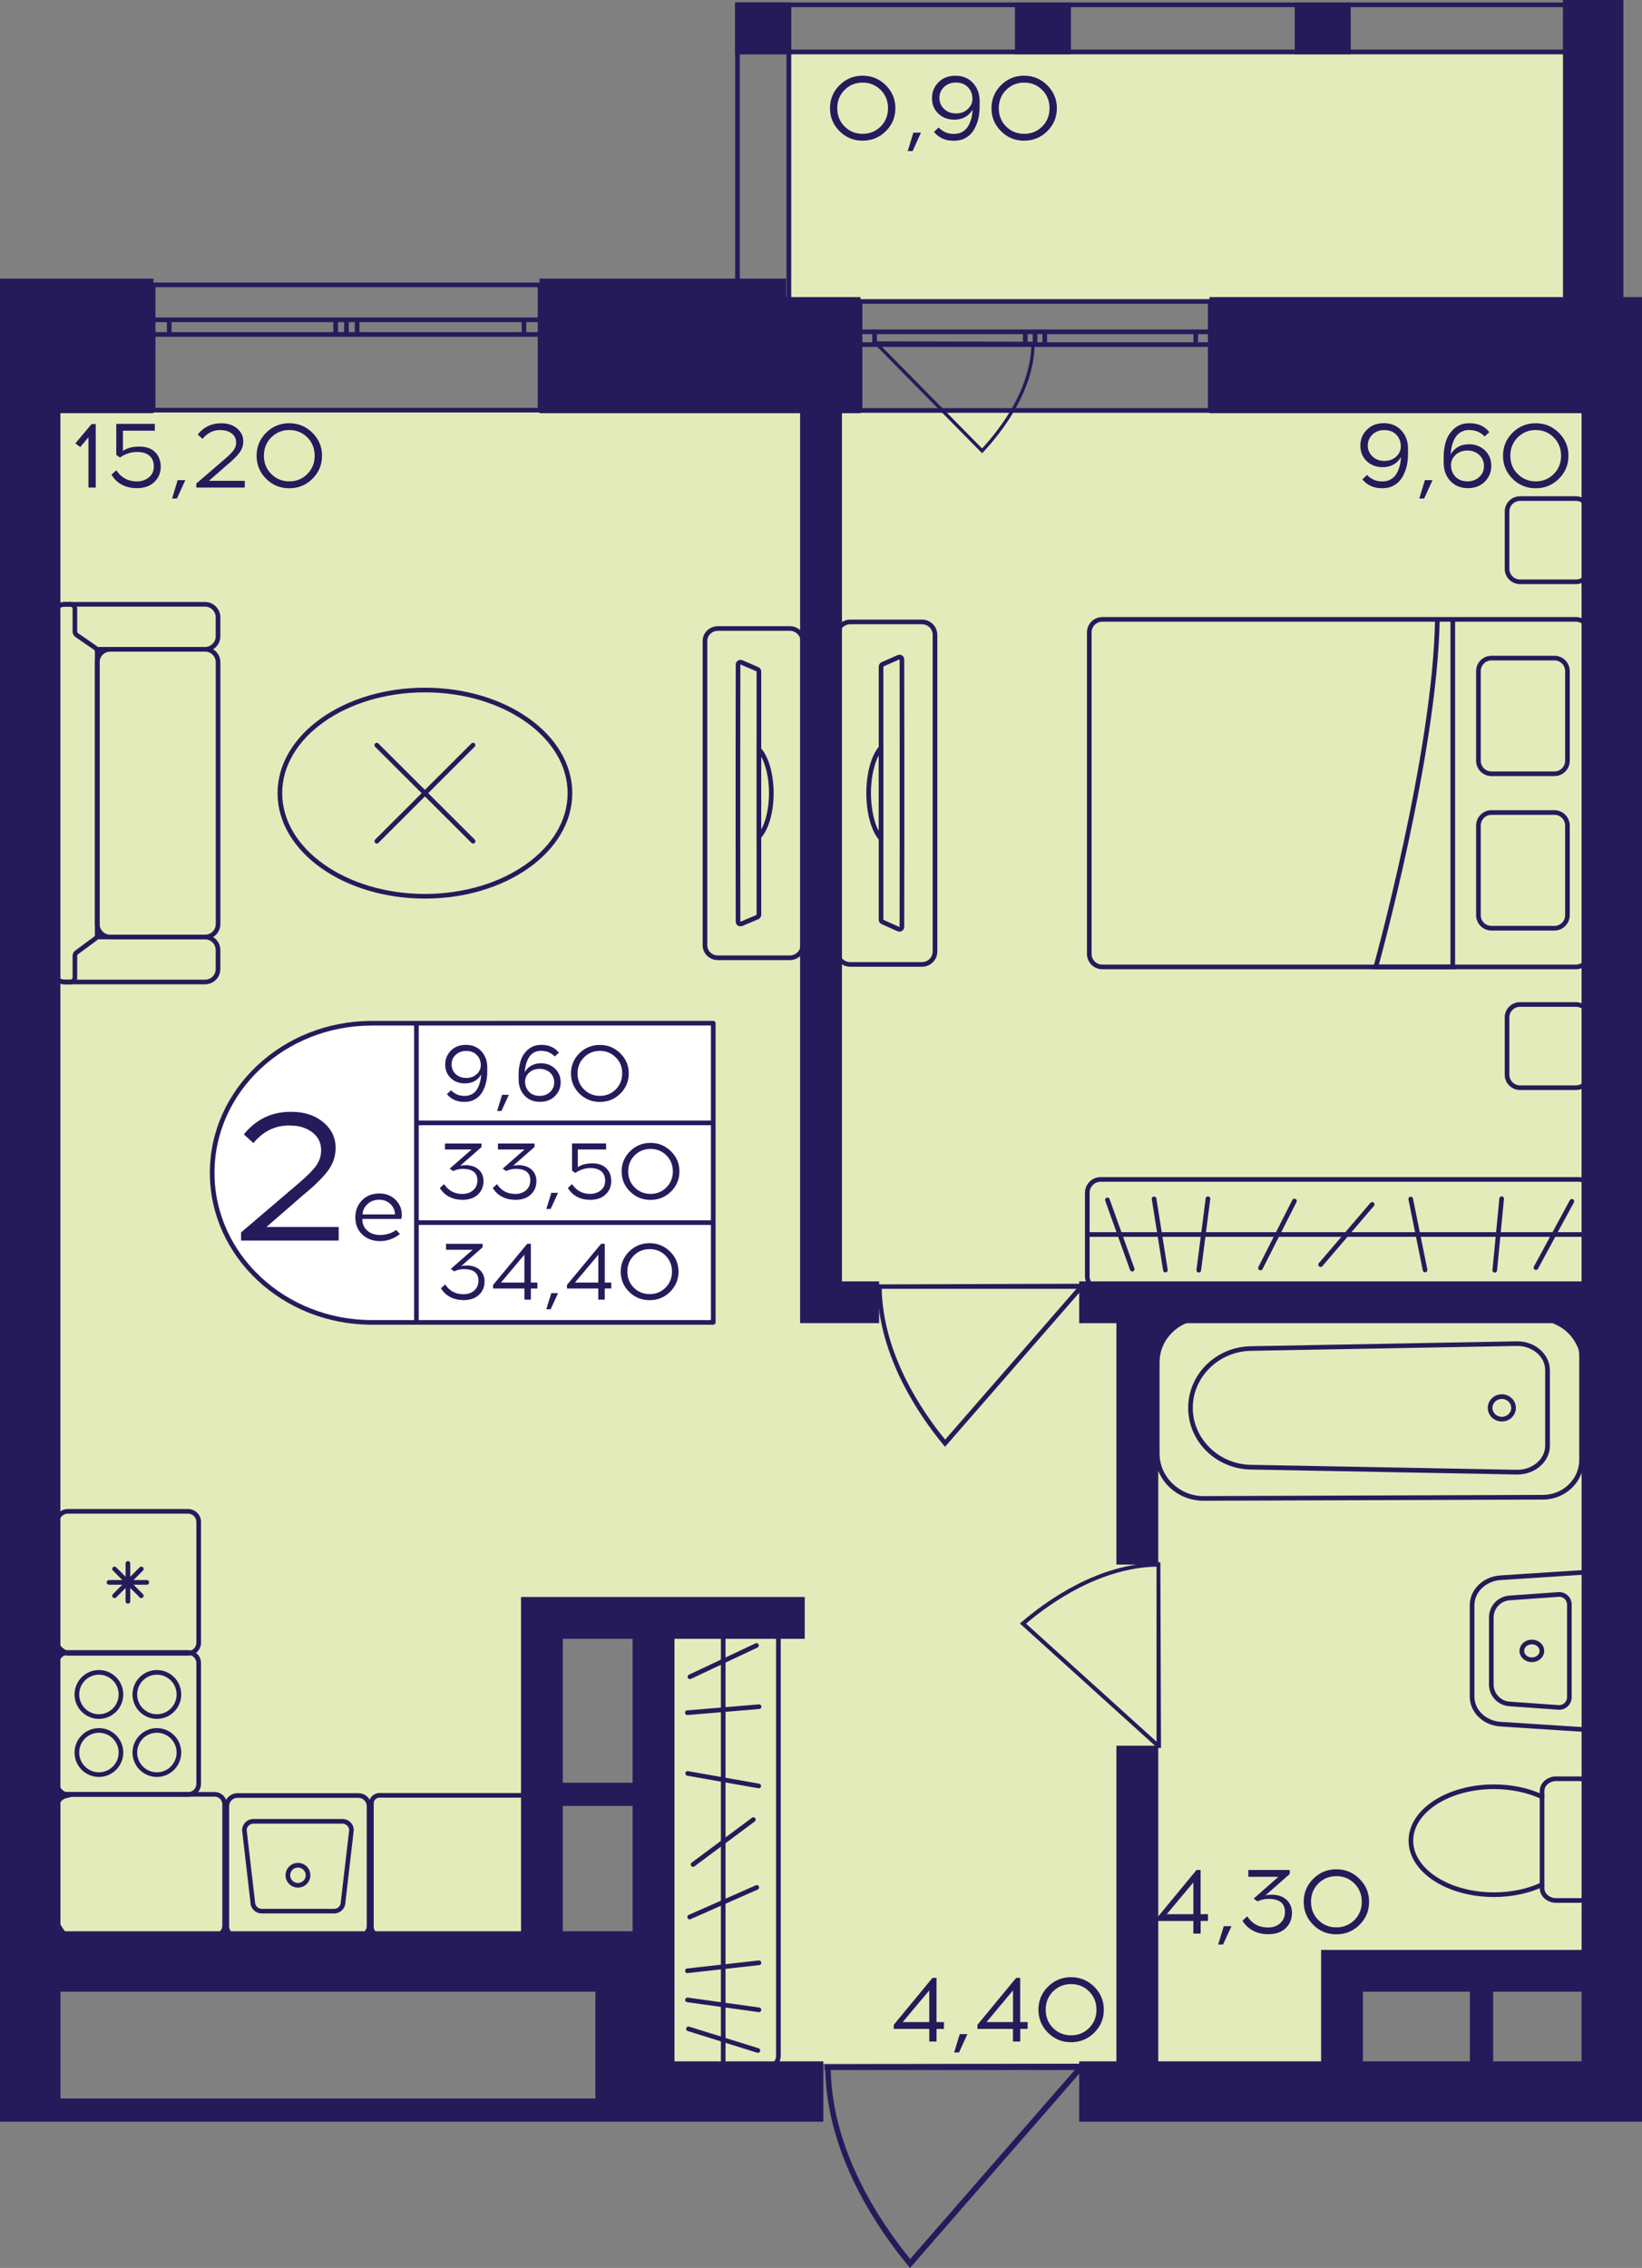
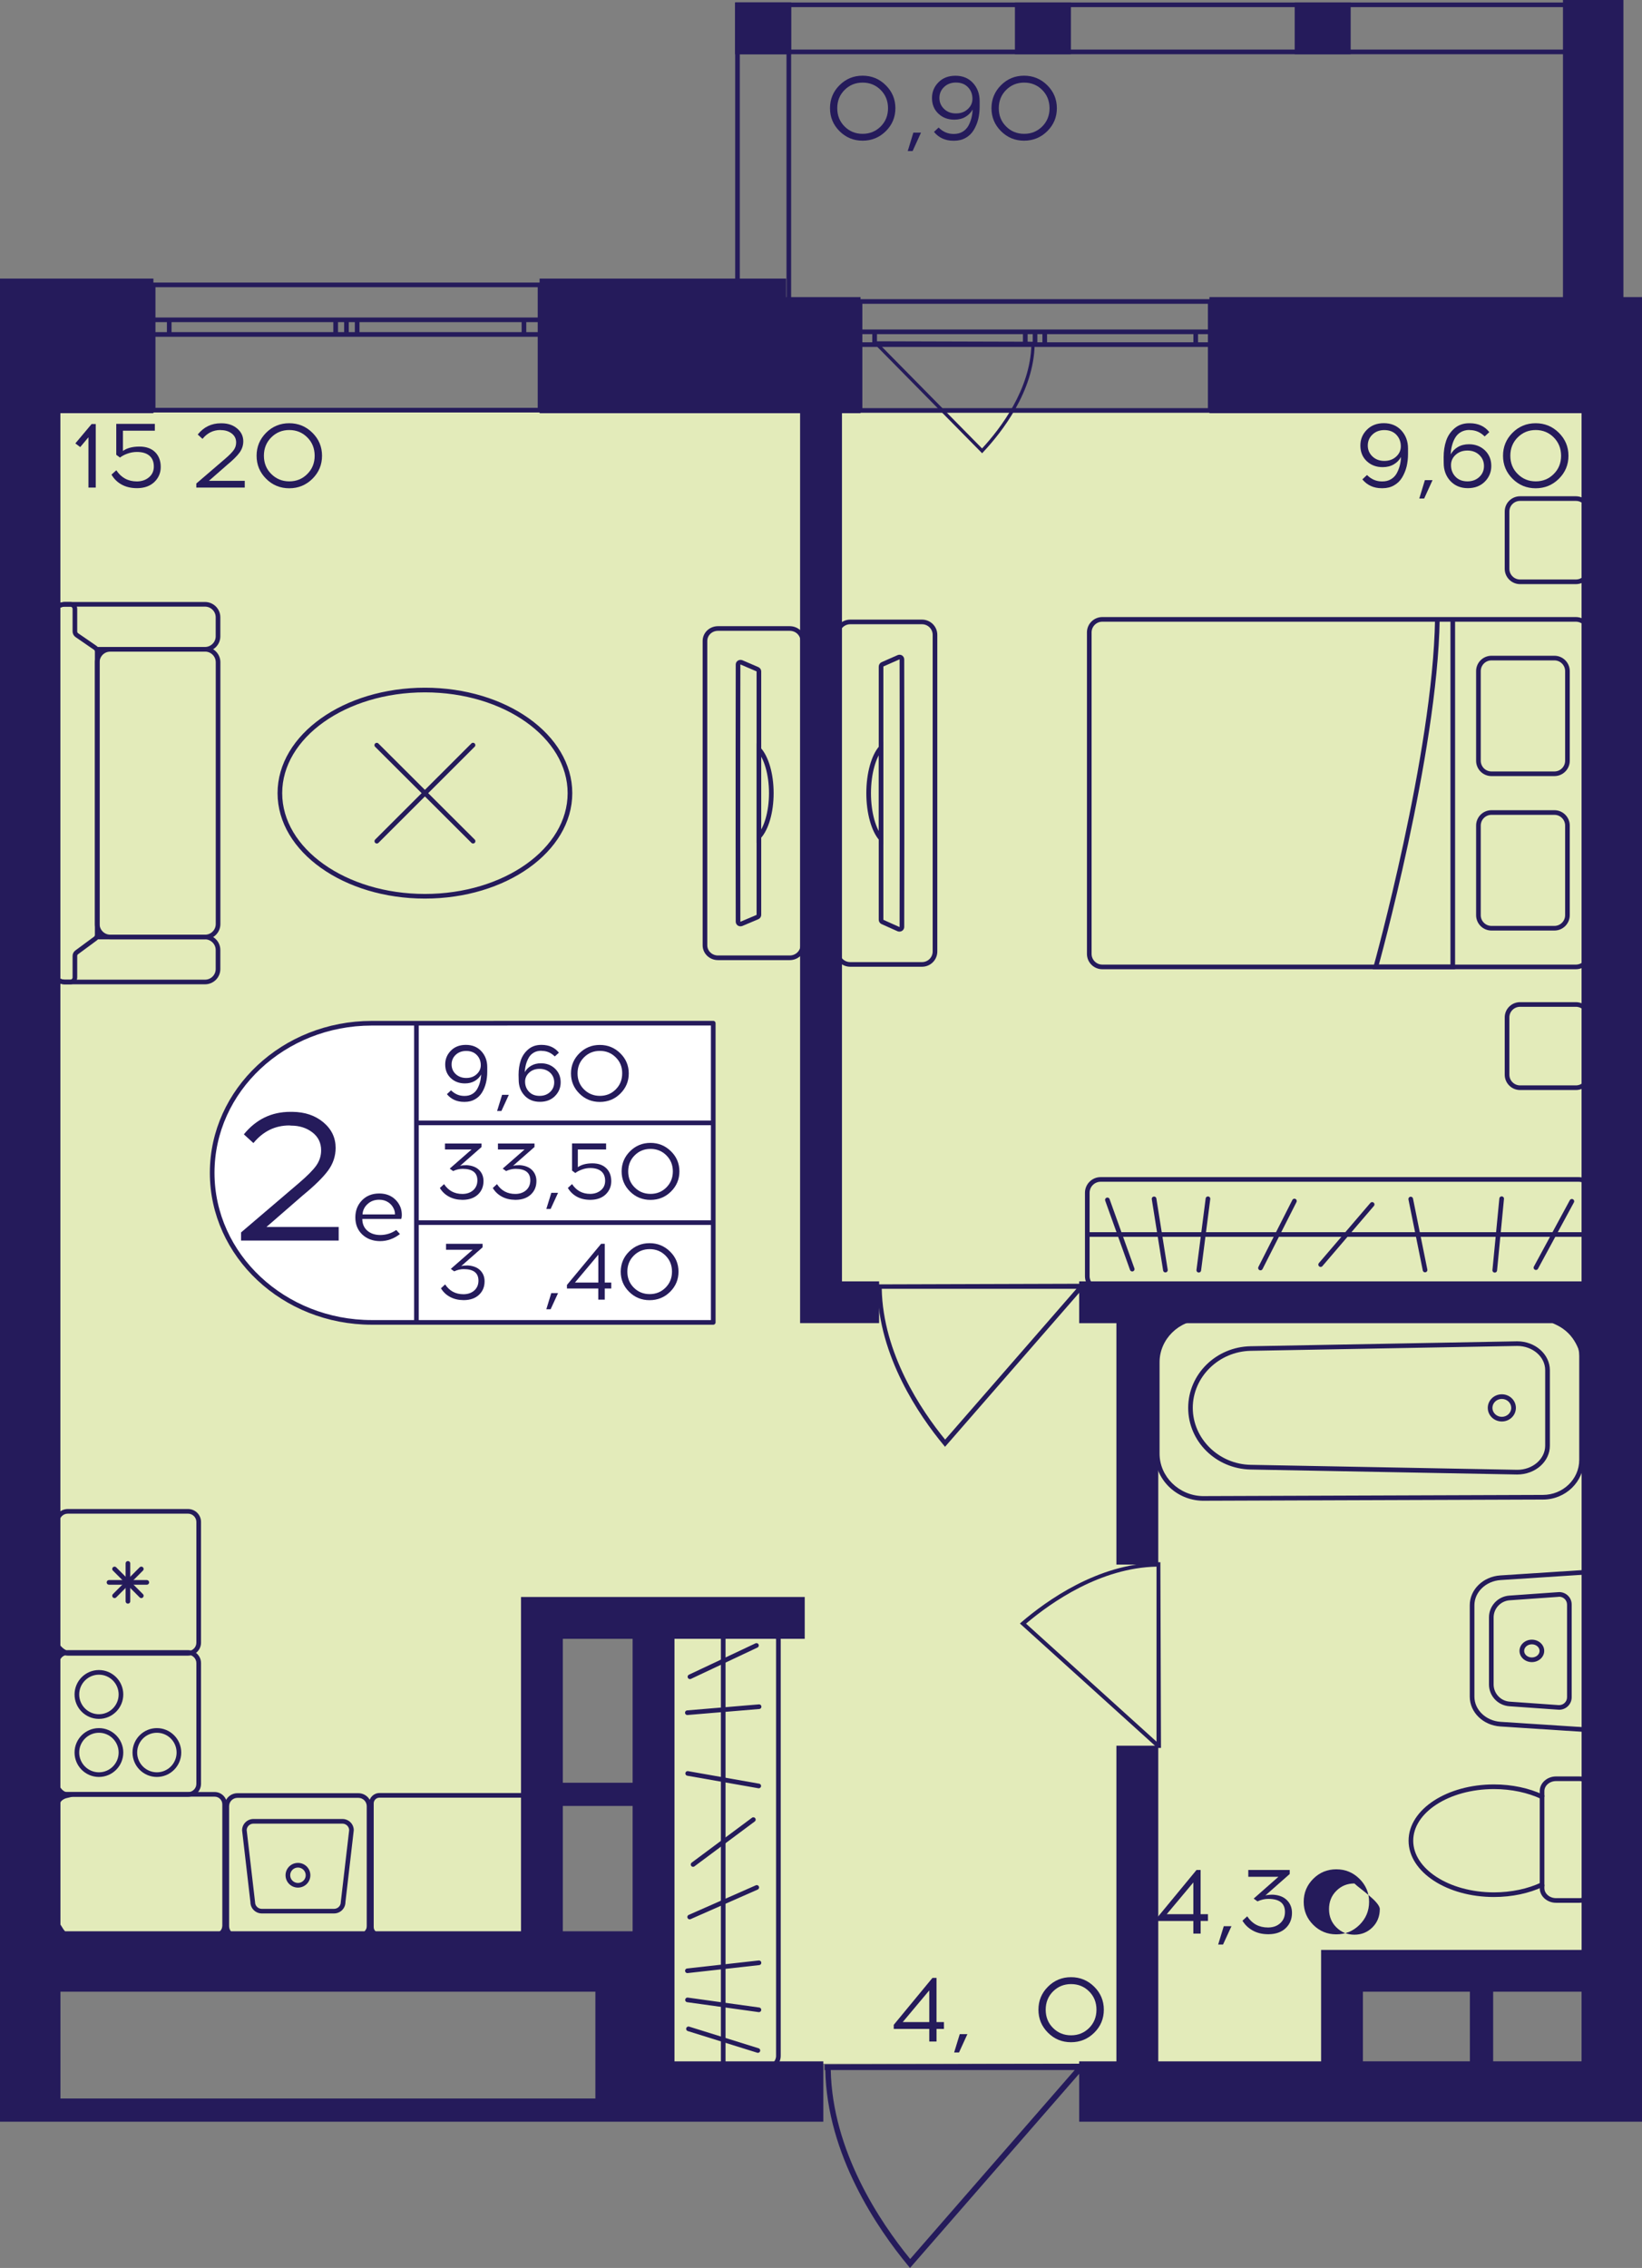
<svg xmlns="http://www.w3.org/2000/svg" version="1.1" id="Слой_1" x="0px" y="0px" viewBox="0 0 289.82 400.29" style="enable-background:new 0 0 289.82 400.29;" xml:space="preserve">
  <rect x="0" y="0" width="289.82" height="400.29" fill="#808080" stroke="none" />
  <path style="fill:#E3EBBA;" d="M236.87,347.84c0.21,5.46,0.42,10.93,0.64,16.39c-40.72,0-81.43,0-122.15,0c0-26.22,0-52.44,0-78.66  c-6.57,0-13.14,0-19.7,0c0,19.67,0,39.33,0,59c-30.65,0-61.3,0-91.96,0c0-90.68,0-181.36,0-272.05c93.05,0,186.1,0,279.15,0  c0,91.5,0,183,0,274.49C267.52,347.29,252.19,347.57,236.87,347.84z" />
-   <rect x="139.64" y="9.57" style="fill:#E3EBBA;" width="140.81" height="43.28" />
  <g>
    <rect x="129.76" y="0.44" style="fill:#251B5B;" width="9.88" height="9.13" />
    <rect x="276.65" y="0.44" style="fill:#251B5B;" width="9.7" height="9.13" />
    <rect x="228.52" y="0.44" style="fill:#251B5B;" width="9.88" height="9.13" />
    <rect x="179.14" y="0.44" style="fill:#251B5B;" width="9.88" height="9.13" />
    <g>
      <path style="fill:#251B5B;" d="M138.82,1.26l0,55.92h-8.24l0-55.92L138.82,1.26 M139.64,0.44l-9.88,0l0,57.56h9.88L139.64,0.44    L139.64,0.44z" />
    </g>
    <g>
      <path style="fill:#251B5B;" d="M285.62,1.26l0,55.92h-8.06l0-55.92L285.62,1.26 M286.44,0.44l-9.7,0l0,57.56h9.7L286.44,0.44    L286.44,0.44z" />
    </g>
    <g>
      <path style="fill:#251B5B;" d="M285.53,1.26v7.49l-154.95,0l0-7.49L285.53,1.26 M286.35,0.44l-156.59,0l0,9.13l156.59,0V0.44    L286.35,0.44z" />
    </g>
  </g>
  <g>
    <path style="fill:none;stroke:#251B5B;stroke-width:0.82;stroke-miterlimit:10;" d="M151.8,53.21l61.81,0v19.24H151.8V53.21z    M213.62,53.21l-61.81,0 M213.62,72.45H151.8 M213.62,58.57h-2.57v2.25h2.57V58.57z M182.69,60.82h1.71v-2.25h-1.71V60.82z    M211.05,58.57H184.4v2.25h26.65V58.57z M182.69,58.57h-1.73v2.25h1.73V58.57z M151.8,60.82h2.57v-2.25h-2.57V60.82z M180.97,58.57   l-26.59,0v2.25l26.59,0V58.57z M213.62,58.57h-2.57 M211.05,58.57v2.25 M211.05,60.82h2.57 M182.69,60.82h1.71 M184.4,60.82v-2.25    M184.4,58.57h-1.71 M211.05,58.57H184.4 M184.4,60.82h26.65 M182.69,58.57h-1.73 M180.97,58.57v2.25 M180.97,60.82h1.73    M151.8,60.82h2.57 M154.37,60.82v-2.25 M154.37,58.57h-2.57 M180.97,58.57l-26.59,0 M154.37,60.82l26.59,0" />
  </g>
  <g>
    <path style="fill:none;stroke:#251B5B;stroke-width:0.82;stroke-miterlimit:10;" d="M27.03,50.28l68.29,0v22.11H27.03V50.28z    M95.32,50.28l-68.29,0 M95.32,72.39H27.03 M95.32,56.45h-2.84v2.58h2.84V56.45z M61.15,59.03h1.89v-2.58h-1.89V59.03z    M92.48,56.45H63.04v2.58l29.44,0V56.45z M61.15,56.45h-1.91v2.58h1.91V56.45z M27.03,59.03h2.84v-2.58h-2.84V59.03z M59.25,56.45   H29.87v2.58h29.38V56.45z M95.32,56.45h-2.84 M92.48,56.45v2.58 M92.48,59.03h2.84 M61.15,59.03h1.89 M63.04,59.03v-2.58    M63.04,56.45h-1.89 M92.48,56.45H63.04 M63.04,59.03l29.44,0 M61.15,56.45h-1.91 M59.25,56.45v2.58 M59.25,59.03h1.91    M27.03,59.03h2.84 M29.87,59.03v-2.58 M29.87,56.45h-2.84 M59.25,56.45H29.87 M29.87,59.03h29.38" />
  </g>
  <path style="fill:#251B5B;" d="M145.54,364.38c0,0.33,0.01,0.65,0.01,0.99h0.12c0.3,14.98,9.24,28.02,14.62,34.52l0.33,0.4  l30.42-34.92h0.19c0-0.38,0-0.76,0-1.13C176,364.28,160.77,364.33,145.54,364.38z M189.69,365.36l-29.04,33.35  c-5.31-6.5-13.73-19.05-14.02-33.35L189.69,365.36z" />
  <path style="fill:#251B5B;" d="M154.76,226.69c0,0.26,0.01,0.52,0.01,0.79h0.1c0.24,11.96,7.37,22.37,11.67,27.56l0.26,0.32  l24.28-27.87h0.16c0-0.3,0-0.6,0-0.91C179.08,226.61,166.92,226.65,154.76,226.69z M190,227.47l-23.18,26.62  c-4.24-5.19-10.96-15.21-11.19-26.62L190,227.47z" />
  <path style="fill:#251B5B;" d="M204.81,275.73c-0.23,0-0.45,0.01-0.68,0.01v0.09c-10.35,0.21-19.35,6.63-23.84,10.48l-0.27,0.24  l24.12,21.82v0.14c0.26,0,0.52,0,0.78,0C204.88,297.58,204.84,286.66,204.81,275.73z M204.13,307.4l-23.03-20.83  c4.49-3.81,13.16-9.85,23.03-10.06L204.13,307.4z" />
  <path style="fill:#251B5B;" d="M182.71,60.32c0,0.18,0,0.36-0.01,0.54h-0.08c-0.18,8.21-5.73,15.36-9.07,18.92l-0.2,0.22  l-18.86-19.14h-0.12c0-0.21,0-0.41,0-0.62C163.82,60.27,173.26,60.3,182.71,60.32z M155.33,60.87l18.01,18.28  c3.29-3.56,8.52-10.44,8.7-18.28L155.33,60.87z" />
  <g>
    <path style="fill:none;stroke:#251B5B;stroke-width:0.82;stroke-miterlimit:10;" d="M9.16,112.31l0-3.36   c0-1.26,1.04-2.29,2.3-2.29h0.92l23.8,0c1.27,0,2.3,1.03,2.3,2.29v3.36c0,1.27-1.04,2.29-2.3,2.29l-19.15,0" />
    <path style="fill:none;stroke:#251B5B;stroke-width:0.82;stroke-miterlimit:10;" d="M9.16,167.67l0,3.36   c0,1.27,1.04,2.29,2.3,2.29h0.92l23.8,0c1.27,0,2.3-1.01,2.3-2.29v-3.36c0-1.26-1.04-2.29-2.3-2.29H17.07" />
    <path style="fill:none;stroke:#251B5B;stroke-width:0.82;stroke-miterlimit:10;" d="M38.49,163.09l0-46.2   c0-1.27-1.03-2.29-2.29-2.29l-16.74,0c-1.27,0-2.29,1.03-2.29,2.29l0,46.2c0,1.27,1.03,2.29,2.29,2.29h16.74   C37.46,165.39,38.49,164.36,38.49,163.09z" />
    <path style="fill:none;stroke:#251B5B;stroke-width:0.82;stroke-miterlimit:10;" d="M13.55,168.08l3.28-2.42   c0.21-0.15,0.33-0.4,0.33-0.66l0-49.99c0-0.27-0.13-0.52-0.35-0.67l-3.24-2.23c-0.22-0.15-0.35-0.4-0.35-0.67l0-3.96   c0-0.45-0.37-0.82-0.82-0.82h-0.92c-1.27,0-2.3,1.02-2.3,2.29l0,62.09c0,1.26,1.03,2.29,2.3,2.29h0.92c0.45,0,0.82-0.37,0.82-0.82   l0-3.77C13.21,168.48,13.34,168.23,13.55,168.08z" />
  </g>
  <g>
    <path style="fill:none;stroke:#251B5B;stroke-width:0.82;stroke-miterlimit:10;" d="M139.39,169.05h-12.66   c-1.28,0-2.3-0.99-2.3-2.2l0-53.72c0-1.22,1.02-2.2,2.3-2.2h12.66c1.27,0,2.3,0.97,2.3,2.2l0,53.72   C141.69,168.06,140.66,169.05,139.39,169.05z M133.95,118.5c0-0.16-0.11-0.31-0.26-0.38l-2.81-1.21c-0.3-0.11-0.61,0.08-0.61,0.38   c0,1.92-0.02,7.91-0.02,14.98v15.42c0,7.07,0.02,13.08,0.02,14.98c0,0.31,0.31,0.5,0.61,0.38l2.81-1.19   c0.15-0.06,0.26-0.22,0.26-0.39L133.95,118.5z" />
    <g>
      <path style="fill:none;stroke:#251B5B;stroke-width:0.82;stroke-miterlimit:10;" d="M136.14,139.98c0-3.36-0.89-6.3-2.19-7.73    l0,15.45C135.25,146.28,136.14,143.36,136.14,139.98z" />
    </g>
  </g>
  <g>
    <g>
      <path style="fill:none;stroke:#251B5B;stroke-width:0.82;stroke-miterlimit:10;" d="M278.15,170.66l-83.59,0    c-1.27,0-2.3-1.03-2.3-2.3l0-56.74c0-1.27,1.03-2.3,2.3-2.3l83.59,0c1.27,0,2.3,1.03,2.3,2.3v56.74    C280.45,169.63,279.42,170.66,278.15,170.66z" />
      <g>
        <path style="fill:none;stroke:#251B5B;stroke-width:0.82;stroke-miterlimit:10;" d="M263.25,116.15l11.11,0     c1.27,0,2.3,1.03,2.3,2.3v15.82c0,1.27-1.03,2.3-2.3,2.3h-11.11c-1.27,0-2.3-1.03-2.3-2.3v-15.82     C260.95,117.18,261.98,116.15,263.25,116.15z" />
        <path style="fill:none;stroke:#251B5B;stroke-width:0.82;stroke-miterlimit:10;" d="M263.25,143.41l11.11,0     c1.27,0,2.3,1.03,2.3,2.3v15.82c0,1.27-1.03,2.3-2.3,2.3h-11.11c-1.27,0-2.3-1.03-2.3-2.3v-15.82     C260.95,144.44,261.98,143.41,263.25,143.41z" />
      </g>
      <path style="fill:none;stroke:#251B5B;stroke-width:0.82;stroke-miterlimit:10;" d="M256.42,109.32l0,61.34h-13.58    c0,0,10.48-37.68,10.86-61.34" />
    </g>
    <path style="fill:none;stroke:#251B5B;stroke-width:0.82;stroke-linecap:round;stroke-miterlimit:10;" d="M268.3,88l9.85,0   c1.27,0,2.3,1.03,2.3,2.3l0,10.09c0,1.27-1.03,2.3-2.3,2.3l-9.85,0c-1.27,0-2.3-1.03-2.3-2.3V90.3C265.99,89.03,267.02,88,268.3,88   z" />
    <path style="fill:none;stroke:#251B5B;stroke-width:0.82;stroke-linecap:round;stroke-miterlimit:10;" d="M268.3,177.29l9.85,0   c1.27,0,2.3,1.03,2.3,2.3l0,10.09c0,1.27-1.03,2.3-2.3,2.3l-9.85,0c-1.27,0-2.3-1.03-2.3-2.3v-10.09   C265.99,178.32,267.02,177.29,268.3,177.29z" />
  </g>
  <g>
    <path style="fill:none;stroke:#251B5B;stroke-width:0.82;stroke-miterlimit:10;" d="M150.07,109.77l12.66,0   c1.28,0,2.3,1.03,2.3,2.29l0,55.87c0,1.27-1.02,2.29-2.3,2.29l-12.66,0c-1.27,0-2.3-1.01-2.3-2.29l0-55.87   C147.77,110.8,148.8,109.77,150.07,109.77z M155.51,162.34c0,0.16,0.11,0.33,0.26,0.39l2.81,1.26c0.3,0.11,0.61-0.08,0.61-0.39   c0-1.99,0.02-8.23,0.02-15.58l0-16.04c0-7.35-0.02-13.6-0.02-15.58c0-0.33-0.31-0.52-0.61-0.39l-2.81,1.24   c-0.15,0.07-0.26,0.23-0.26,0.41L155.51,162.34z" />
    <g>
      <path style="fill:none;stroke:#251B5B;stroke-width:0.82;stroke-miterlimit:10;" d="M153.32,140c0,3.49,0.89,6.55,2.19,8.03    v-16.07C154.21,133.45,153.32,136.49,153.32,140z" />
    </g>
  </g>
  <g>
    <path style="fill:#251B5B;" d="M37.89,317.11c0.74,0,1.35,0.6,1.35,1.35v21.43c0,0.74-0.6,1.35-1.35,1.35H11.98   c-0.74,0-1.35-0.6-1.35-1.35v-21.43c0-0.74,0.6-1.35,1.35-1.35H37.89 M37.89,316.29H11.98c-1.2,0-2.17,0.97-2.17,2.17v21.43   c0,1.2,0.97,2.17,2.17,2.17h25.91c1.2,0,2.17-0.97,2.17-2.17v-21.43C40.06,317.27,39.09,316.29,37.89,316.29L37.89,316.29z" />
  </g>
  <g>
    <g>
      <path style="fill:#251B5B;" d="M63.26,317.32c0.81,0,1.47,0.66,1.47,1.47v21.18c0,0.81-0.66,1.47-1.47,1.47H41.91    c-0.81,0-1.47-0.66-1.47-1.47v-21.18c0-0.81,0.66-1.47,1.47-1.47H63.26 M63.26,316.5H41.91c-1.27,0-2.29,1.03-2.29,2.29v21.18    c0,1.27,1.03,2.29,2.29,2.29h21.35c1.27,0,2.29-1.03,2.29-2.29v-21.18C65.56,317.53,64.53,316.5,63.26,316.5L63.26,316.5z" />
    </g>
    <g>
      <path style="fill:#251B5B;" d="M60.44,321.87c0.64,0,1.17,0.51,1.19,1.14l-1.47,12.62l-0.01,0.05v0.05c0,0.65-0.53,1.18-1.19,1.18    H46.21c-0.66,0-1.19-0.53-1.19-1.18v-0.05l-0.01-0.05l-1.47-12.62c0.02-0.63,0.55-1.14,1.19-1.14H60.44 M60.44,321.05h-15.7    c-1.11,0-2.01,0.89-2.01,2l1.47,12.67c0,1.1,0.9,2,2.01,2h12.75c1.11,0,2.01-0.89,2.01-2l1.47-12.67    C62.45,321.94,61.55,321.05,60.44,321.05L60.44,321.05z" />
    </g>
    <g>
      <path style="fill:#251B5B;" d="M52.59,329.62c0.76,0,1.37,0.61,1.37,1.36s-0.62,1.36-1.37,1.36s-1.37-0.61-1.37-1.36    S51.83,329.62,52.59,329.62 M52.59,328.8c-1.21,0-2.19,0.97-2.19,2.18s0.98,2.18,2.19,2.18s2.19-0.97,2.19-2.18    S53.8,328.8,52.59,328.8L52.59,328.8z" />
    </g>
  </g>
  <g>
    <g>
      <path style="fill:#251B5B;" d="M33.19,292.07c0.81,0,1.47,0.66,1.47,1.47v21.3c0,0.81-0.66,1.47-1.47,1.47H11.96    c-0.81,0-1.47-0.66-1.47-1.47v-21.3c0-0.81,0.66-1.47,1.47-1.47H33.19 M33.19,291.25H11.96c-1.27,0-2.29,1.03-2.29,2.29v21.3    c0,1.27,1.03,2.29,2.29,2.29h21.23c1.27,0,2.29-1.03,2.29-2.29v-21.3C35.49,292.28,34.46,291.25,33.19,291.25L33.19,291.25z" />
    </g>
    <g>
      <g>
        <path style="fill:#251B5B;" d="M27.69,305.83c1.92,0,3.48,1.56,3.48,3.49s-1.56,3.49-3.48,3.49c-1.92,0-3.48-1.56-3.48-3.49     S25.77,305.83,27.69,305.83 M27.69,305.01c-2.37,0-4.3,1.93-4.3,4.31s1.92,4.31,4.3,4.31c2.37,0,4.3-1.93,4.3-4.31     S30.06,305.01,27.69,305.01L27.69,305.01z" />
      </g>
      <g>
        <path style="fill:#251B5B;" d="M17.46,295.58c1.92,0,3.48,1.56,3.48,3.49s-1.56,3.49-3.48,3.49c-1.92,0-3.48-1.56-3.48-3.49     S15.55,295.58,17.46,295.58 M17.46,294.76c-2.37,0-4.3,1.93-4.3,4.31c0,2.38,1.92,4.31,4.3,4.31c2.37,0,4.3-1.93,4.3-4.31     C21.76,296.69,19.83,294.76,17.46,294.76L17.46,294.76z" />
      </g>
      <g>
-         <path style="fill:#251B5B;" d="M27.69,295.58c1.92,0,3.48,1.56,3.48,3.49s-1.56,3.49-3.48,3.49c-1.92,0-3.48-1.56-3.48-3.49     S25.77,295.58,27.69,295.58 M27.69,294.76c-2.37,0-4.3,1.93-4.3,4.31c0,2.38,1.92,4.31,4.3,4.31c2.37,0,4.3-1.93,4.3-4.31     C31.99,296.69,30.06,294.76,27.69,294.76L27.69,294.76z" />
-       </g>
+         </g>
      <g>
        <path style="fill:#251B5B;" d="M17.46,305.83c1.92,0,3.48,1.56,3.48,3.49s-1.56,3.49-3.48,3.49c-1.92,0-3.48-1.56-3.48-3.49     S15.55,305.83,17.46,305.83 M17.46,305.01c-2.37,0-4.3,1.93-4.3,4.31s1.92,4.31,4.3,4.31c2.37,0,4.3-1.93,4.3-4.31     S19.83,305.01,17.46,305.01L17.46,305.01z" />
      </g>
    </g>
  </g>
  <g>
    <g>
      <path style="fill:#251B5B;" d="M33.19,267.16c0.81,0,1.47,0.66,1.47,1.47v21.3c0,0.81-0.66,1.47-1.47,1.47H11.96    c-0.81,0-1.47-0.66-1.47-1.47v-21.3c0-0.81,0.66-1.47,1.47-1.47H33.19 M33.19,266.34H11.96c-1.27,0-2.29,1.03-2.29,2.29v21.3    c0,1.27,1.03,2.29,2.29,2.29h21.23c1.27,0,2.29-1.03,2.29-2.29v-21.3C35.49,267.37,34.46,266.34,33.19,266.34L33.19,266.34z" />
    </g>
    <g>
      <line style="fill:none;stroke:#251B5B;stroke-width:0.82;stroke-linecap:round;stroke-miterlimit:10;" x1="25.91" y1="279.29" x2="19.24" y2="279.29" />
      <line style="fill:none;stroke:#251B5B;stroke-width:0.82;stroke-linecap:round;stroke-miterlimit:10;" x1="24.94" y1="276.92" x2="20.22" y2="281.65" />
      <line style="fill:none;stroke:#251B5B;stroke-width:0.82;stroke-linecap:round;stroke-miterlimit:10;" x1="22.58" y1="275.94" x2="22.58" y2="282.63" />
      <line style="fill:none;stroke:#251B5B;stroke-width:0.82;stroke-linecap:round;stroke-miterlimit:10;" x1="20.22" y1="276.92" x2="24.94" y2="281.65" />
    </g>
  </g>
  <g>
    <path style="fill:#251B5B;" d="M92.08,317.29c0.56,0,1.01,0.45,1.01,1.01v21.83c0,0.56-0.45,1.01-1.01,1.01H66.97   c-0.56,0-1.01-0.45-1.01-1.01V318.3c0-0.56,0.45-1.01,1.01-1.01H92.08 M92.08,316.47H66.97c-1.01,0-1.83,0.82-1.83,1.83v21.83   c0,1.01,0.82,1.83,1.83,1.83h25.12c1.01,0,1.83-0.82,1.83-1.83V318.3C93.91,317.29,93.09,316.47,92.08,316.47L92.08,316.47z" />
  </g>
  <g>
    <ellipse style="fill:none;stroke:#251B5B;stroke-width:0.82;stroke-miterlimit:10;" cx="75" cy="139.99" rx="25.6" ry="18.2" />
    <g>
      <line style="fill:none;stroke:#251B5B;stroke-width:0.82;stroke-linecap:round;stroke-miterlimit:10;" x1="66.51" y1="148.47" x2="83.49" y2="131.51" />
      <line style="fill:none;stroke:#251B5B;stroke-width:0.82;stroke-linecap:round;stroke-miterlimit:10;" x1="83.5" y1="148.47" x2="66.5" y2="131.52" />
    </g>
  </g>
  <g>
    <g>
      <path style="fill:none;stroke:#251B5B;stroke-width:0.82;stroke-miterlimit:10;" d="M272.18,332.64v0.61    c0,1.2,1.11,2.18,2.47,2.18h4.12c1.37,0,2.47-0.98,2.47-2.18v-17.12c0-1.2-1.1-2.18-2.47-2.18h-4.12c-1.36,0-2.47,0.98-2.47,2.18    v1.01" />
    </g>
    <g>
      <path style="fill:none;stroke:#251B5B;stroke-width:0.82;stroke-miterlimit:10;" d="M249.03,324.88c0,5.26,6.56,9.53,14.66,9.53    c3.16,0,6.1-0.65,8.49-1.77v-15.51c-2.39-1.12-5.33-1.77-8.49-1.77C255.59,315.36,249.03,319.62,249.03,324.88z" />
    </g>
  </g>
  <g>
    <g>
      <path style="fill:#251B5B;" d="M212.26,232.93l60.07,0.21c3.53,0,6.41,2.77,6.41,6.17v18.37c0,3.4-2.88,6.17-6.41,6.17    l-60.06,0.21c-4.19-0.09-7.6-3.45-7.6-7.49l0-16.15C204.67,236.38,208.07,233.02,212.26,232.93 M212.25,232.11    c-4.67,0.1-8.4,3.79-8.4,8.31l0,16.15c0,4.52,3.73,8.21,8.4,8.31l60.08-0.21c3.99,0,7.23-3.13,7.23-6.99v-18.37    c0-3.86-3.24-6.99-7.23-6.99L212.25,232.11L212.25,232.11z" />
    </g>
    <g>
      <path style="fill:#251B5B;" d="M267.8,237.56c2.72,0,4.93,1.91,4.93,4.26v13.34c0,2.35-2.21,4.26-4.92,4.26l-47.07-0.88    c-5.63-0.11-10.21-4.62-10.21-10.06c0-5.43,4.58-9.94,10.21-10.06L267.8,237.56 M267.8,236.74l-47.07,0.87    c-6.12,0.12-11.01,4.96-11.01,10.88v0c0,5.92,4.89,10.75,11.01,10.88l47.07,0.88c3.18,0,5.76-2.27,5.76-5.08v-13.34    C273.55,239.02,270.97,236.74,267.8,236.74L267.8,236.74z" />
    </g>
    <g>
      <path style="fill:#251B5B;" d="M265.08,246.91c0.92,0,1.66,0.71,1.66,1.58c0,0.87-0.75,1.58-1.66,1.58s-1.66-0.71-1.66-1.58    C263.42,247.62,264.16,246.91,265.08,246.91 M265.08,246.09c-1.37,0-2.48,1.07-2.48,2.4s1.11,2.4,2.48,2.4    c1.37,0,2.48-1.07,2.48-2.4S266.45,246.09,265.08,246.09L265.08,246.09z" />
    </g>
  </g>
  <g>
    <g>
      <path style="fill:#251B5B;" d="M270.38,290.22c0.75,0,1.36,0.52,1.36,1.16s-0.61,1.16-1.36,1.16s-1.36-0.52-1.36-1.16    S269.63,290.22,270.38,290.22 M270.38,289.4c-1.21,0-2.18,0.89-2.18,1.98s0.98,1.98,2.18,1.98s2.18-0.89,2.18-1.98    S271.59,289.4,270.38,289.4L270.38,289.4z" />
    </g>
    <g>
      <path style="fill:#251B5B;" d="M280.46,277.87v27.04l-15.6-1.01c-2.59-0.17-4.62-2.12-4.62-4.44l0-16.14    c0-2.32,2.03-4.27,4.62-4.44L280.46,277.87 M281.28,276.99l-16.47,1.07c-3.03,0.2-5.39,2.49-5.39,5.26v16.14    c0,2.76,2.35,5.06,5.39,5.26l16.47,1.07V276.99L281.28,276.99z" />
    </g>
    <g>
      <path style="fill:#251B5B;" d="M275.2,281.82c0.77,0,1.39,0.62,1.39,1.39v16.35c0,0.77-0.62,1.39-1.39,1.39c-0.03,0-0.07,0-0.1,0    l-8.63-0.61c-1.59-0.11-2.84-1.45-2.84-3.03v-11.83c0-1.59,1.25-2.92,2.84-3.03l8.63-0.61    C275.14,281.82,275.17,281.82,275.2,281.82 M275.2,281c-0.05,0-0.11,0-0.16,0.01l-8.63,0.61c-2.03,0.14-3.6,1.83-3.6,3.85v11.83    c0,2.03,1.57,3.71,3.6,3.85l8.63,0.61c0.05,0,0.11,0.01,0.16,0.01c1.21,0,2.21-0.98,2.21-2.21v-16.35    C277.42,281.98,276.42,281,275.2,281L275.2,281z" />
    </g>
  </g>
  <g>
    <g>
      <g>
        <path style="fill:#251B5B;" d="M278.63,208.58c1.08,0,1.95,0.88,1.95,1.95v14.71c0,1.08-0.88,1.95-1.95,1.95h-84.36     c-1.08,0-1.95-0.88-1.95-1.95v-14.71c0-1.08,0.88-1.95,1.95-1.95H278.63 M278.63,207.76h-84.36c-1.53,0-2.77,1.24-2.77,2.77     v14.71c0,1.53,1.24,2.77,2.77,2.77h84.36c1.53,0,2.77-1.24,2.77-2.77v-14.71C281.41,209,280.17,207.76,278.63,207.76     L278.63,207.76z" />
      </g>
    </g>
    <line style="fill:none;stroke:#251B5B;stroke-width:0.82;stroke-miterlimit:10;" x1="281.04" y1="217.89" x2="191.8" y2="217.89" />
    <line style="fill:none;stroke:#251B5B;stroke-width:0.82;stroke-linecap:round;stroke-miterlimit:10;" x1="265.05" y1="211.57" x2="263.83" y2="224.2" />
    <line style="fill:none;stroke:#251B5B;stroke-width:0.82;stroke-linecap:round;stroke-miterlimit:10;" x1="249" y1="211.63" x2="251.53" y2="224.15" />
    <line style="fill:none;stroke:#251B5B;stroke-width:0.82;stroke-linecap:round;stroke-miterlimit:10;" x1="195.46" y1="211.78" x2="199.84" y2="224" />
    <line style="fill:none;stroke:#251B5B;stroke-width:0.82;stroke-linecap:round;stroke-miterlimit:10;" x1="242.19" y1="212.58" x2="233.1" y2="223.2" />
    <line style="fill:none;stroke:#251B5B;stroke-width:0.82;stroke-linecap:round;stroke-miterlimit:10;" x1="228.47" y1="211.98" x2="222.48" y2="223.8" />
    <line style="fill:none;stroke:#251B5B;stroke-width:0.82;stroke-linecap:round;stroke-miterlimit:10;" x1="213.21" y1="211.58" x2="211.59" y2="224.19" />
    <line style="fill:none;stroke:#251B5B;stroke-width:0.82;stroke-linecap:round;stroke-miterlimit:10;" x1="203.7" y1="211.6" x2="205.7" y2="224.17" />
    <line style="fill:none;stroke:#251B5B;stroke-width:0.82;stroke-linecap:round;stroke-miterlimit:10;" x1="277.44" y1="212.03" x2="271.1" y2="223.74" />
  </g>
  <g>
    <g>
      <g>
        <path style="fill:#251B5B;" d="M135.28,287.78c0.94,0,1.7,0.76,1.7,1.7v73.37c0,0.94-0.76,1.7-1.7,1.7h-15.26     c-0.94,0-1.7-0.76-1.7-1.7v-73.37c0-0.94,0.76-1.7,1.7-1.7H135.28 M135.28,286.96h-15.26c-1.39,0-2.52,1.13-2.52,2.52v73.37     c0,1.39,1.13,2.52,2.52,2.52h15.26c1.39,0,2.52-1.13,2.52-2.52v-73.37C137.8,288.09,136.67,286.96,135.28,286.96L135.28,286.96z" />
      </g>
    </g>
    <line style="fill:none;stroke:#251B5B;stroke-width:0.82;stroke-miterlimit:10;" x1="127.65" y1="287.28" x2="127.65" y2="365.1" />
    <line style="fill:none;stroke:#251B5B;stroke-width:0.82;stroke-linecap:round;stroke-miterlimit:10;" x1="133.98" y1="301.23" x2="121.32" y2="302.29" />
    <line style="fill:none;stroke:#251B5B;stroke-width:0.82;stroke-linecap:round;stroke-miterlimit:10;" x1="133.92" y1="315.22" x2="121.38" y2="313.01" />
    <line style="fill:none;stroke:#251B5B;stroke-width:0.82;stroke-linecap:round;stroke-miterlimit:10;" x1="133.77" y1="361.91" x2="121.52" y2="358.09" />
    <line style="fill:none;stroke:#251B5B;stroke-width:0.82;stroke-linecap:round;stroke-miterlimit:10;" x1="132.97" y1="321.16" x2="122.33" y2="329.08" />
    <line style="fill:none;stroke:#251B5B;stroke-width:0.82;stroke-linecap:round;stroke-miterlimit:10;" x1="133.57" y1="333.13" x2="121.73" y2="338.35" />
    <line style="fill:none;stroke:#251B5B;stroke-width:0.82;stroke-linecap:round;stroke-miterlimit:10;" x1="133.96" y1="346.43" x2="121.33" y2="347.84" />
    <line style="fill:none;stroke:#251B5B;stroke-width:0.82;stroke-linecap:round;stroke-miterlimit:10;" x1="133.95" y1="354.73" x2="121.35" y2="352.98" />
    <line style="fill:none;stroke:#251B5B;stroke-width:0.82;stroke-linecap:round;stroke-miterlimit:10;" x1="133.52" y1="290.42" x2="121.78" y2="295.95" />
  </g>
  <g>
    <path style="fill:#251B5B;stroke:#251B5B;stroke-width:0.82;stroke-miterlimit:10;" d="M286.13,52.85V0.41h-9.85v52.44h-62.4   v19.67h65.68v154.05h-88.67v6.56h6.57v42.61h6.57v-36.86c0.32-1.01,0.73-2.01,1.38-2.91c1.06-1.46,2.43-2.31,3.8-2.84h64.9   c1.36,0.53,2.74,1.37,3.8,2.84c0.85,1.18,1.35,2.54,1.66,3.85v104.75h-45.98v3.28v3.28v13.11h-29.56v-55.72h-6.57v55.72h-6.57v9.83   h88.67h3.28h6.57V72.52V59.41v-6.56H286.13z M240.15,351.12h19.7v13.11h-19.7V351.12z M263.14,364.23v-13.11h16.42v13.11H263.14z" />
    <polygon style="fill:#251B5B;stroke:#251B5B;stroke-width:0.82;stroke-miterlimit:10;" points="148.2,72.52 151.48,72.52    151.48,52.85 138.34,52.85 138.34,49.58 95.65,49.58 95.65,72.52 128.49,72.52 138.34,72.52 141.63,72.52 141.63,226.57    141.63,233.12 148.2,233.12 154.76,233.12 154.76,226.57 148.2,226.57  " />
    <path style="fill:#251B5B;stroke:#251B5B;stroke-width:0.82;stroke-miterlimit:10;" d="M118.64,288.84h22.99v-6.56H92.37v3.28   v3.28v52.44H65.71c-0.26-0.34-0.41-0.68-0.47-0.91c-0.16,0.26-0.39,0.58-0.71,0.9c0,0-0.01,0.01-0.01,0.01h-24.2   c0,0-0.01-0.01-0.01-0.01c-0.3-0.32-0.51-0.64-0.67-0.9c-0.05,0.22-0.19,0.57-0.44,0.91H11.32c-0.03-0.03-0.06-0.05-0.09-0.08   c-0.3-0.32-0.51-0.64-0.67-0.9c-0.04,0.18-0.15,0.43-0.3,0.69v-23.06c0.11-0.16,0.24-0.32,0.4-0.46c0.39-0.32,0.79-0.46,1.04-0.52   c-0.26-0.15-0.58-0.36-0.9-0.66c-0.22-0.21-0.4-0.41-0.55-0.61v-23.2c0.08-0.1,0.15-0.2,0.25-0.28c0.39-0.32,0.79-0.46,1.04-0.52   c-0.26-0.15-0.58-0.36-0.9-0.66c-0.16-0.15-0.27-0.29-0.39-0.44V72.52h16.42V49.58H0.41v6.56v16.39v301.54h6.57h3.28h95.24h3.28   h6.57h29.56v-9.83h-26.27V288.84z M112.07,288.84v26.22H98.93v-26.22H112.07z M98.93,318.34h13.14v22.94H98.93V318.34z    M10.26,370.79v-19.67h82.1h6.57h6.57v13.11v6.56H10.26z" />
  </g>
  <g>
    <path style="fill:#FFFFFF;stroke:#251B5B;stroke-width:0.82;stroke-linejoin:round;stroke-miterlimit:10;" d="M125.89,180.59   l0,52.81l-60.27,0c-15.54,0-28.17-11.84-28.17-26.4c0-14.57,12.63-26.4,28.17-26.4L125.89,180.59z M73.5,180.59l0,52.81    M73.5,198.19l52.39,0 M73.5,215.79l52.39,0" />
    <g>
      <path style="fill:#251B5B;" d="M59.77,218.96H42.55v-1.44l10.22-8.72c1.46-1.25,2.48-2.27,3.05-3.08c0.57-0.81,0.86-1.7,0.86-2.69    c0-1.33-0.52-2.39-1.56-3.18c-1.04-0.79-2.29-1.18-3.75-1.18l-0.3-0.03c-2.52,0-4.64,1.04-6.34,3.11l-1.69-1.54    c2.15-2.64,4.88-3.97,8.2-3.97h0.36c2.21,0.02,4.04,0.64,5.48,1.85c1.44,1.21,2.16,2.72,2.16,4.51c0,1.44-0.44,2.77-1.31,3.97    c-0.88,1.2-2.36,2.67-4.46,4.39l-6.44,5.6h12.75V218.96z" />
      <path style="fill:#251B5B;" d="M66.93,210.65c0.89,0,1.66,0.21,2.31,0.64c0.64,0.43,1.12,1.01,1.43,1.75    c0.13,0.32,0.21,0.68,0.24,1.1c0.03,0.41,0,0.75-0.09,1h-6.87c0,0.86,0.29,1.55,0.87,2.06c0.58,0.51,1.33,0.76,2.25,0.78    c1.05,0,2.01-0.29,2.87-0.89l0.65,0.72c-1.07,0.83-2.25,1.25-3.52,1.25c-1.28-0.01-2.33-0.41-3.14-1.18    c-0.81-0.77-1.21-1.78-1.21-3.02c0-1.19,0.39-2.19,1.17-3C64.66,211.06,65.68,210.65,66.93,210.65z M66.93,211.75    c-0.82,0-1.5,0.25-2.05,0.76c-0.55,0.5-0.85,1.11-0.89,1.83h5.72c0.02-0.28-0.04-0.6-0.18-0.93c-0.21-0.5-0.54-0.9-0.99-1.2    C68.08,211.9,67.55,211.75,66.93,211.75z" />
    </g>
    <g>
      <path style="fill:#251B5B;" d="M84.99,202.45l-3.78,3.32c0.28-0.08,0.66-0.12,1.15-0.12c0.96,0.06,1.7,0.35,2.21,0.86    c0.52,0.52,0.77,1.17,0.77,1.95c0,0.96-0.32,1.74-0.97,2.36c-0.64,0.61-1.53,0.93-2.64,0.95h-0.13c-0.9-0.01-1.69-0.2-2.37-0.57    s-1.21-0.88-1.59-1.52l0.74-0.68c0.76,1.15,1.83,1.73,3.23,1.73h0.09c0.76-0.02,1.37-0.25,1.85-0.68    c0.47-0.44,0.71-1.01,0.71-1.72c0-1.35-0.87-2.03-2.61-2.03c-0.55,0-1.11,0.13-1.67,0.39l-0.6-0.43l3.86-3.38h-4.7v-1.05h6.45    V202.45z" />
      <path style="fill:#251B5B;" d="M94.33,202.45l-3.78,3.32c0.28-0.08,0.66-0.12,1.15-0.12c0.96,0.06,1.7,0.35,2.21,0.86    c0.51,0.52,0.77,1.17,0.77,1.95c0,0.96-0.32,1.74-0.97,2.36c-0.65,0.61-1.53,0.93-2.64,0.95h-0.13c-0.9-0.01-1.69-0.2-2.37-0.57    s-1.21-0.88-1.59-1.52l0.74-0.68c0.76,1.15,1.83,1.73,3.23,1.73h0.09c0.76-0.02,1.37-0.25,1.85-0.68    c0.47-0.44,0.71-1.01,0.71-1.72c0-1.35-0.87-2.03-2.6-2.03c-0.55,0-1.11,0.13-1.67,0.39l-0.6-0.43l3.86-3.38h-4.7v-1.05h6.45    V202.45z" />
      <path style="fill:#251B5B;" d="M98.5,210.53l-1.31,2.85h-0.76l0.88-2.85H98.5z" />
      <path style="fill:#251B5B;" d="M106.97,202.88h-4.98v3.13c0.63-0.45,1.49-0.68,2.58-0.68c1.04,0,1.85,0.29,2.44,0.86    c0.59,0.57,0.88,1.34,0.88,2.3c0,0.91-0.33,1.68-0.97,2.31c-0.65,0.63-1.54,0.95-2.65,0.97h-0.14c-0.9-0.01-1.68-0.2-2.34-0.57    c-0.66-0.37-1.18-0.88-1.56-1.53l0.74-0.68c0.76,1.15,1.82,1.73,3.2,1.73h0.07c0.74-0.02,1.35-0.24,1.84-0.66    c0.49-0.42,0.73-0.96,0.73-1.65c0-0.73-0.23-1.29-0.68-1.67c-0.46-0.39-1.11-0.58-1.95-0.58c-0.5,0-1,0.09-1.48,0.27    c-0.48,0.18-0.87,0.38-1.15,0.61l-0.58-0.43v-4.79h6.01V202.88z" />
      <path style="fill:#251B5B;" d="M111.21,203.19c0.99-0.98,2.19-1.47,3.6-1.47s2.61,0.49,3.61,1.47c1,0.98,1.5,2.17,1.5,3.56    c0,1.39-0.5,2.58-1.49,3.56c-0.99,0.98-2.2,1.47-3.62,1.47c-1.41,0-2.61-0.49-3.6-1.47c-0.99-0.98-1.49-2.17-1.49-3.56    C109.72,205.36,110.22,204.18,111.21,203.19z M117.62,203.92c-0.76-0.76-1.7-1.14-2.8-1.14c-1.11,0-2.04,0.38-2.8,1.14    c-0.76,0.76-1.14,1.7-1.14,2.83c0,1.13,0.38,2.08,1.14,2.83c0.76,0.76,1.7,1.14,2.8,1.14c1.11,0,2.04-0.38,2.8-1.14    c0.76-0.76,1.14-1.7,1.14-2.83C118.76,205.62,118.38,204.68,117.62,203.92z" />
    </g>
    <g>
      <path style="fill:#251B5B;" d="M82.01,194.48h-0.1c-1.26,0-2.27-0.45-3.03-1.36l0.73-0.68c0.67,0.66,1.44,0.99,2.32,0.99h0.09    c0.5,0,0.95-0.11,1.32-0.33c0.38-0.22,0.67-0.52,0.89-0.9c0.21-0.38,0.38-0.78,0.49-1.2c0.11-0.42,0.18-0.87,0.2-1.35    c-0.25,0.47-0.63,0.85-1.12,1.14c-0.5,0.29-1.07,0.43-1.74,0.43c-1,0-1.83-0.31-2.49-0.93c-0.66-0.62-0.99-1.43-0.99-2.42    c0-0.95,0.34-1.76,1.01-2.44c0.67-0.68,1.56-1.01,2.64-1.01c1.13,0,2.04,0.37,2.73,1.12c0.69,0.75,1.04,1.68,1.04,2.8v0.85    c0,0.69-0.08,1.34-0.23,1.95c-0.15,0.61-0.38,1.17-0.69,1.68c-0.31,0.51-0.73,0.92-1.25,1.21    C83.3,194.34,82.7,194.48,82.01,194.48z M82.3,190.26c0.74,0,1.35-0.22,1.83-0.66c0.48-0.44,0.73-0.97,0.73-1.59    c0-0.71-0.23-1.31-0.69-1.79c-0.46-0.48-1.08-0.73-1.88-0.73c-0.75,0-1.37,0.23-1.85,0.68c-0.48,0.45-0.73,1.02-0.73,1.7    c0,0.68,0.24,1.25,0.73,1.71C80.93,190.03,81.55,190.26,82.3,190.26z" />
      <path style="fill:#251B5B;" d="M89.81,193.24l-1.31,2.85h-0.76l0.88-2.85H89.81z" />
      <path style="fill:#251B5B;" d="M95.53,184.42h0.09c1.3,0.01,2.31,0.47,3.03,1.38l-0.73,0.66c-0.65-0.65-1.42-0.98-2.3-0.98    l-0.09-0.02c-0.51,0-0.95,0.11-1.32,0.33c-0.38,0.22-0.68,0.52-0.89,0.9c-0.21,0.38-0.38,0.78-0.49,1.2    c-0.11,0.42-0.18,0.87-0.2,1.35c0.24-0.47,0.62-0.85,1.12-1.14s1.07-0.43,1.73-0.43c0.99,0,1.82,0.31,2.48,0.94    c0.66,0.63,1,1.44,1,2.42c0,0.95-0.34,1.76-1.01,2.43c-0.67,0.67-1.55,1.01-2.65,1.01c-1.13,0-2.03-0.37-2.72-1.11    c-0.69-0.74-1.03-1.67-1.03-2.79l-0.02-0.86c0-0.94,0.13-1.79,0.39-2.56c0.26-0.77,0.7-1.41,1.32-1.94    C93.85,184.69,94.62,184.42,95.53,184.42z M95.24,188.65c-0.74,0-1.35,0.22-1.83,0.66c-0.48,0.44-0.73,0.97-0.73,1.59    c0,0.71,0.23,1.31,0.69,1.79c0.46,0.49,1.08,0.73,1.87,0.73c0.75,0,1.36-0.22,1.85-0.68c0.48-0.45,0.73-1.01,0.73-1.7    c0-0.69-0.24-1.26-0.73-1.72C96.6,188.88,95.99,188.65,95.24,188.65z" />
      <path style="fill:#251B5B;" d="M102.27,185.9c0.99-0.98,2.19-1.47,3.6-1.47s2.61,0.49,3.61,1.47c1,0.98,1.5,2.17,1.5,3.56    c0,1.39-0.5,2.58-1.49,3.56c-0.99,0.98-2.2,1.47-3.62,1.47c-1.41,0-2.61-0.49-3.6-1.47c-0.99-0.98-1.49-2.17-1.49-3.56    C100.78,188.06,101.28,186.88,102.27,185.9z M108.68,186.62c-0.76-0.76-1.7-1.14-2.8-1.14c-1.11,0-2.04,0.38-2.8,1.14    c-0.76,0.76-1.14,1.7-1.14,2.83c0,1.13,0.38,2.08,1.14,2.83c0.76,0.76,1.7,1.14,2.8,1.14c1.11,0,2.04-0.38,2.8-1.14    c0.76-0.76,1.14-1.7,1.14-2.83C109.83,188.32,109.45,187.38,108.68,186.62z" />
    </g>
    <g>
      <path style="fill:#251B5B;" d="M85.18,220.15l-3.78,3.32c0.28-0.08,0.66-0.12,1.15-0.12c0.96,0.06,1.7,0.35,2.21,0.86    c0.52,0.52,0.77,1.17,0.77,1.95c0,0.96-0.32,1.74-0.97,2.36s-1.53,0.93-2.64,0.95h-0.13c-0.9-0.01-1.69-0.2-2.37-0.57    c-0.68-0.37-1.21-0.88-1.59-1.52l0.74-0.68c0.76,1.15,1.83,1.73,3.23,1.73h0.09c0.76-0.02,1.37-0.25,1.85-0.68    c0.47-0.44,0.71-1.01,0.71-1.72c0-1.35-0.87-2.03-2.61-2.03c-0.55,0-1.11,0.13-1.67,0.39l-0.6-0.43l3.86-3.38h-4.7v-1.05h6.45    V220.15z" />
-       <path style="fill:#251B5B;" d="M93.7,227.42v1.96h-1.14v-1.96h-5.53v-0.63l6.03-7.26h0.64v6.84h1.15v1.05H93.7z M92.56,221.45    l-4.14,4.92h4.14V221.45z" />
      <path style="fill:#251B5B;" d="M98.5,228.23l-1.31,2.85h-0.76l0.87-2.85H98.5z" />
      <path style="fill:#251B5B;" d="M106.74,227.42v1.96h-1.14v-1.96h-5.53v-0.63l6.03-7.26h0.64v6.84h1.15v1.05H106.74z     M105.61,221.45l-4.13,4.92h4.13V221.45z" />
      <path style="fill:#251B5B;" d="M111.05,220.89c0.99-0.98,2.19-1.47,3.6-1.47s2.61,0.49,3.61,1.47c1,0.98,1.5,2.17,1.5,3.56    c0,1.39-0.5,2.58-1.49,3.56c-0.99,0.98-2.2,1.47-3.62,1.47c-1.41,0-2.61-0.49-3.6-1.47c-0.99-0.98-1.49-2.17-1.49-3.56    C109.57,223.05,110.06,221.87,111.05,220.89z M117.47,221.61c-0.76-0.76-1.7-1.14-2.8-1.14s-2.04,0.38-2.8,1.14    c-0.76,0.76-1.14,1.7-1.14,2.83c0,1.13,0.38,2.08,1.14,2.83c0.76,0.76,1.7,1.14,2.8,1.14s2.04-0.38,2.8-1.14    c0.76-0.76,1.14-1.7,1.14-2.83C118.61,223.31,118.23,222.37,117.47,221.61z" />
    </g>
  </g>
  <g>
    <path style="fill:#251B5B;" d="M148.18,15.04c1.12-1.12,2.48-1.68,4.07-1.68c1.6,0,2.96,0.56,4.09,1.68   c1.13,1.12,1.7,2.47,1.7,4.06c0,1.58-0.56,2.93-1.69,4.05c-1.13,1.12-2.49,1.68-4.1,1.68c-1.59,0-2.95-0.56-4.07-1.68   c-1.12-1.12-1.68-2.47-1.68-4.05C146.5,17.52,147.05,16.16,148.18,15.04z M155.44,15.87c-0.87-0.86-1.92-1.29-3.18-1.29   c-1.26,0-2.32,0.43-3.18,1.29c-0.87,0.86-1.3,1.94-1.3,3.23c0,1.29,0.43,2.36,1.3,3.23c0.86,0.86,1.92,1.29,3.18,1.29   c1.25,0,2.31-0.43,3.18-1.29c0.86-0.86,1.3-1.94,1.3-3.23C156.74,17.81,156.3,16.73,155.44,15.87z" />
    <path style="fill:#251B5B;" d="M162.56,23.41l-1.48,3.25h-0.86l0.99-3.25H162.56z" />
    <path style="fill:#251B5B;" d="M168.4,24.84h-0.12c-1.43,0-2.57-0.52-3.43-1.56l0.82-0.77c0.76,0.76,1.63,1.13,2.62,1.13h0.1   c0.57,0,1.07-0.13,1.5-0.38c0.43-0.25,0.76-0.6,1.01-1.02c0.24-0.43,0.42-0.89,0.55-1.37c0.13-0.48,0.2-0.99,0.22-1.54   c-0.29,0.53-0.71,0.97-1.27,1.3c-0.56,0.33-1.22,0.49-1.96,0.49c-1.14,0-2.08-0.36-2.82-1.07c-0.75-0.71-1.12-1.63-1.12-2.75   c0-1.08,0.38-2.01,1.15-2.78c0.76-0.77,1.76-1.15,2.99-1.15c1.27,0,2.31,0.42,3.09,1.27c0.78,0.85,1.18,1.92,1.18,3.2v0.97   c0,0.79-0.09,1.53-0.25,2.22c-0.17,0.69-0.44,1.33-0.79,1.92c-0.35,0.58-0.82,1.05-1.42,1.38   C169.87,24.67,169.18,24.84,168.4,24.84z M168.73,20.02c0.84,0,1.53-0.25,2.08-0.76c0.55-0.5,0.83-1.11,0.83-1.82   c0-0.81-0.26-1.49-0.78-2.04c-0.52-0.55-1.23-0.83-2.13-0.83c-0.85,0-1.54,0.26-2.09,0.78c-0.55,0.52-0.83,1.17-0.83,1.94   c0,0.77,0.28,1.42,0.83,1.94C167.19,19.76,167.88,20.02,168.73,20.02z" />
    <path style="fill:#251B5B;" d="M176.68,15.04c1.12-1.12,2.48-1.68,4.07-1.68c1.59,0,2.96,0.56,4.09,1.68   c1.13,1.12,1.7,2.47,1.7,4.06c0,1.58-0.56,2.93-1.69,4.05s-2.5,1.68-4.1,1.68c-1.6,0-2.95-0.56-4.07-1.68   c-1.12-1.12-1.68-2.47-1.68-4.05C175,17.52,175.56,16.16,176.68,15.04z M183.95,15.87c-0.86-0.86-1.92-1.29-3.18-1.29   s-2.31,0.43-3.18,1.29c-0.86,0.86-1.3,1.94-1.3,3.23c0,1.29,0.43,2.36,1.3,3.23c0.86,0.86,1.92,1.29,3.18,1.29s2.31-0.43,3.18-1.29   c0.86-0.86,1.3-1.94,1.3-3.23C185.24,17.81,184.81,16.73,183.95,15.87z" />
  </g>
  <g>
    <path style="fill:#251B5B;" d="M211.92,339.05v2.23h-1.29v-2.23h-6.27v-0.72l6.83-8.28h0.72v7.8h1.3v1.19H211.92z M210.63,332.25   l-4.69,5.6h4.69V332.25z" />
    <path style="fill:#251B5B;" d="M217.36,339.97l-1.49,3.24h-0.86l0.99-3.24H217.36z" />
    <path style="fill:#251B5B;" d="M227.64,330.76l-4.29,3.78c0.32-0.08,0.76-0.13,1.31-0.13c1.09,0.06,1.92,0.39,2.5,0.98   c0.58,0.59,0.88,1.33,0.88,2.23c0,1.09-0.37,1.99-1.1,2.69c-0.73,0.7-1.73,1.06-3,1.08h-0.15c-1.03-0.01-1.92-0.23-2.69-0.66   c-0.77-0.43-1.37-1.01-1.8-1.73l0.84-0.77c0.86,1.31,2.08,1.97,3.66,1.97h0.1c0.86-0.02,1.55-0.28,2.09-0.78   c0.54-0.5,0.81-1.15,0.81-1.96c0-1.54-0.98-2.31-2.95-2.31c-0.63,0-1.26,0.15-1.9,0.44l-0.67-0.49l4.37-3.85h-5.32v-1.2h7.31   V330.76z" />
-     <path style="fill:#251B5B;" d="M231.79,331.61c1.12-1.12,2.48-1.68,4.07-1.68c1.6,0,2.96,0.56,4.09,1.68   c1.13,1.12,1.7,2.47,1.7,4.06s-0.56,2.94-1.69,4.06c-1.13,1.12-2.49,1.68-4.1,1.68c-1.59,0-2.95-0.56-4.07-1.68   c-1.12-1.12-1.68-2.47-1.68-4.06S230.67,332.73,231.79,331.61z M239.06,332.43c-0.87-0.86-1.92-1.29-3.18-1.29   c-1.26,0-2.32,0.43-3.18,1.29c-0.87,0.86-1.3,1.94-1.3,3.23s0.43,2.37,1.3,3.23c0.86,0.86,1.92,1.29,3.18,1.29   c1.25,0,2.31-0.43,3.18-1.29c0.86-0.86,1.3-1.94,1.3-3.23S239.92,333.3,239.06,332.43z" />
+     <path style="fill:#251B5B;" d="M231.79,331.61c1.12-1.12,2.48-1.68,4.07-1.68c1.6,0,2.96,0.56,4.09,1.68   c1.13,1.12,1.7,2.47,1.7,4.06s-0.56,2.94-1.69,4.06c-1.13,1.12-2.49,1.68-4.1,1.68c-1.59,0-2.95-0.56-4.07-1.68   c-1.12-1.12-1.68-2.47-1.68-4.06S230.67,332.73,231.79,331.61z M239.06,332.43c-1.26,0-2.32,0.43-3.18,1.29c-0.87,0.86-1.3,1.94-1.3,3.23s0.43,2.37,1.3,3.23c0.86,0.86,1.92,1.29,3.18,1.29   c1.25,0,2.31-0.43,3.18-1.29c0.86-0.86,1.3-1.94,1.3-3.23S239.92,333.3,239.06,332.43z" />
  </g>
  <g>
    <path style="fill:#251B5B;" d="M165.3,358.1v2.23h-1.28v-2.23h-6.27v-0.72l6.83-8.28h0.72v7.8h1.31v1.2H165.3z M164.02,351.3   l-4.69,5.6h4.69V351.3z" />
    <path style="fill:#251B5B;" d="M170.75,359.02l-1.48,3.24h-0.86l0.99-3.24H170.75z" />
-     <path style="fill:#251B5B;" d="M180.08,358.1v2.23h-1.29v-2.23h-6.27v-0.72l6.83-8.28h0.72v7.8h1.31v1.2H180.08z M178.8,351.3   l-4.68,5.6h4.68V351.3z" />
    <path style="fill:#251B5B;" d="M184.97,350.65c1.12-1.12,2.48-1.68,4.07-1.68c1.59,0,2.96,0.56,4.09,1.68   c1.13,1.12,1.7,2.47,1.7,4.06s-0.56,2.94-1.69,4.06c-1.13,1.12-2.5,1.68-4.1,1.68c-1.6,0-2.95-0.56-4.07-1.68   c-1.12-1.12-1.68-2.47-1.68-4.06S183.85,351.77,184.97,350.65z M192.23,351.48c-0.86-0.86-1.92-1.29-3.18-1.29   s-2.31,0.43-3.18,1.29c-0.86,0.86-1.3,1.94-1.3,3.23s0.43,2.37,1.3,3.23c0.86,0.86,1.92,1.29,3.18,1.29s2.31-0.43,3.18-1.29   c0.86-0.86,1.3-1.94,1.3-3.23S193.1,352.34,192.23,351.48z" />
  </g>
  <g>
    <path style="fill:#251B5B;" d="M244.01,86.17h-0.12c-1.43,0-2.57-0.52-3.43-1.56l0.82-0.77c0.76,0.75,1.63,1.13,2.62,1.13h0.1   c0.57,0,1.07-0.12,1.5-0.38c0.43-0.25,0.76-0.59,1.01-1.02c0.24-0.43,0.42-0.89,0.55-1.37c0.13-0.48,0.2-1,0.22-1.54   c-0.29,0.54-0.71,0.97-1.27,1.3c-0.56,0.33-1.22,0.49-1.96,0.49c-1.14,0-2.08-0.36-2.82-1.06c-0.75-0.71-1.12-1.63-1.12-2.76   c0-1.08,0.38-2.01,1.15-2.78c0.76-0.77,1.76-1.16,2.99-1.16c1.27,0,2.31,0.43,3.09,1.28c0.78,0.85,1.18,1.92,1.18,3.19v0.97   c0,0.79-0.09,1.53-0.25,2.22c-0.17,0.69-0.44,1.33-0.79,1.92c-0.35,0.59-0.82,1.05-1.42,1.39C245.48,86,244.79,86.17,244.01,86.17z    M244.34,81.35c0.84,0,1.53-0.25,2.08-0.75c0.55-0.5,0.83-1.11,0.83-1.82c0-0.81-0.26-1.49-0.78-2.04   c-0.52-0.55-1.23-0.83-2.13-0.83c-0.85,0-1.54,0.26-2.09,0.78c-0.55,0.52-0.83,1.17-0.83,1.94c0,0.78,0.28,1.42,0.83,1.94   C242.8,81.09,243.49,81.35,244.34,81.35z" />
    <path style="fill:#251B5B;" d="M252.85,84.74l-1.48,3.25h-0.86l0.99-3.25H252.85z" />
    <path style="fill:#251B5B;" d="M259.34,74.7h0.1c1.47,0.01,2.62,0.53,3.43,1.57l-0.82,0.76c-0.74-0.74-1.61-1.12-2.61-1.12   l-0.1-0.02c-0.57,0-1.07,0.13-1.5,0.38c-0.43,0.25-0.76,0.59-1.01,1.02s-0.43,0.89-0.55,1.37c-0.13,0.48-0.2,0.99-0.22,1.54   c0.28-0.53,0.7-0.97,1.26-1.3c0.56-0.33,1.22-0.49,1.96-0.49c1.12,0,2.06,0.36,2.81,1.07c0.75,0.72,1.13,1.64,1.13,2.76   c0,1.08-0.38,2-1.14,2.77c-0.76,0.76-1.76,1.15-3,1.15c-1.28,0-2.3-0.43-3.09-1.27c-0.78-0.85-1.17-1.91-1.17-3.19l-0.01-0.98   c0-1.07,0.14-2.04,0.44-2.92c0.29-0.87,0.79-1.61,1.49-2.21C257.43,75,258.3,74.7,259.34,74.7z M259.01,79.52   c-0.84,0-1.53,0.25-2.08,0.75c-0.55,0.5-0.82,1.11-0.82,1.82c0,0.81,0.26,1.49,0.78,2.04c0.52,0.55,1.23,0.83,2.12,0.83   c0.85,0,1.54-0.26,2.09-0.77c0.55-0.51,0.83-1.16,0.83-1.93c0-0.79-0.28-1.44-0.83-1.96C260.55,79.78,259.85,79.52,259.01,79.52z" />
    <path style="fill:#251B5B;" d="M266.97,76.38c1.12-1.12,2.48-1.68,4.08-1.68c1.59,0,2.96,0.56,4.09,1.68   c1.13,1.12,1.7,2.47,1.7,4.06c0,1.58-0.56,2.94-1.69,4.06c-1.13,1.12-2.5,1.68-4.1,1.68c-1.6,0-2.96-0.56-4.08-1.68   c-1.12-1.12-1.68-2.47-1.68-4.06C265.29,78.85,265.85,77.5,266.97,76.38z M274.24,77.2c-0.86-0.86-1.92-1.3-3.18-1.3   c-1.25,0-2.31,0.43-3.18,1.3c-0.86,0.86-1.3,1.94-1.3,3.23c0,1.29,0.43,2.37,1.3,3.23c0.87,0.86,1.92,1.3,3.18,1.3   c1.26,0,2.32-0.43,3.18-1.3c0.87-0.86,1.3-1.94,1.3-3.23C275.53,79.14,275.1,78.07,274.24,77.2z" />
  </g>
  <g>
    <path style="fill:#251B5B;" d="M16.9,86.06h-1.29v-8.88l-1.45,1.73l-0.86-0.65l2.87-3.42h0.73V86.06z" />
    <path style="fill:#251B5B;" d="M27.34,76.02h-5.64v3.57c0.71-0.51,1.69-0.77,2.92-0.77c1.17,0,2.1,0.33,2.76,0.98   c0.66,0.66,0.99,1.53,0.99,2.62c0,1.04-0.37,1.91-1.1,2.63c-0.74,0.72-1.74,1.09-3,1.11h-0.17c-1.02-0.01-1.91-0.23-2.66-0.65   c-0.75-0.42-1.33-1-1.76-1.74L20.53,83c0.86,1.31,2.07,1.97,3.63,1.97h0.08c0.83-0.02,1.53-0.27,2.08-0.75   c0.56-0.48,0.83-1.1,0.83-1.88c0-0.83-0.26-1.47-0.78-1.91c-0.52-0.44-1.25-0.66-2.21-0.66c-0.57,0-1.13,0.1-1.68,0.3   c-0.55,0.2-0.98,0.43-1.3,0.69l-0.66-0.49v-5.46h6.81V76.02z" />
-     <path style="fill:#251B5B;" d="M32.71,84.74l-1.48,3.25h-0.86l0.99-3.25H32.71z" />
    <path style="fill:#251B5B;" d="M43.21,86.06h-8.56v-0.72l5.08-4.36c0.73-0.62,1.23-1.14,1.52-1.54c0.29-0.4,0.43-0.85,0.43-1.34   c0-0.67-0.26-1.19-0.78-1.59c-0.52-0.39-1.14-0.59-1.86-0.59l-0.15-0.02c-1.25,0-2.31,0.52-3.15,1.56l-0.84-0.77   c1.06-1.32,2.42-1.98,4.07-1.98h0.18c1.1,0.01,2.01,0.32,2.72,0.93c0.71,0.6,1.07,1.36,1.07,2.25c0,0.72-0.22,1.38-0.65,1.98   c-0.43,0.6-1.17,1.33-2.22,2.2l-3.2,2.8h6.33V86.06z" />
    <path style="fill:#251B5B;" d="M46.97,76.38c1.12-1.12,2.48-1.68,4.08-1.68c1.59,0,2.96,0.56,4.09,1.68   c1.13,1.12,1.7,2.47,1.7,4.06c0,1.58-0.56,2.94-1.69,4.06c-1.13,1.12-2.5,1.68-4.1,1.68c-1.6,0-2.96-0.56-4.08-1.68   c-1.12-1.12-1.68-2.47-1.68-4.06C45.29,78.85,45.86,77.5,46.97,76.38z M54.24,77.2c-0.86-0.86-1.92-1.3-3.18-1.3   c-1.25,0-2.31,0.43-3.18,1.3c-0.86,0.86-1.3,1.94-1.3,3.23c0,1.29,0.43,2.37,1.3,3.23c0.87,0.86,1.92,1.3,3.18,1.3   c1.26,0,2.32-0.43,3.18-1.3c0.87-0.86,1.3-1.94,1.3-3.23C55.53,79.14,55.11,78.07,54.24,77.2z" />
  </g>
</svg>